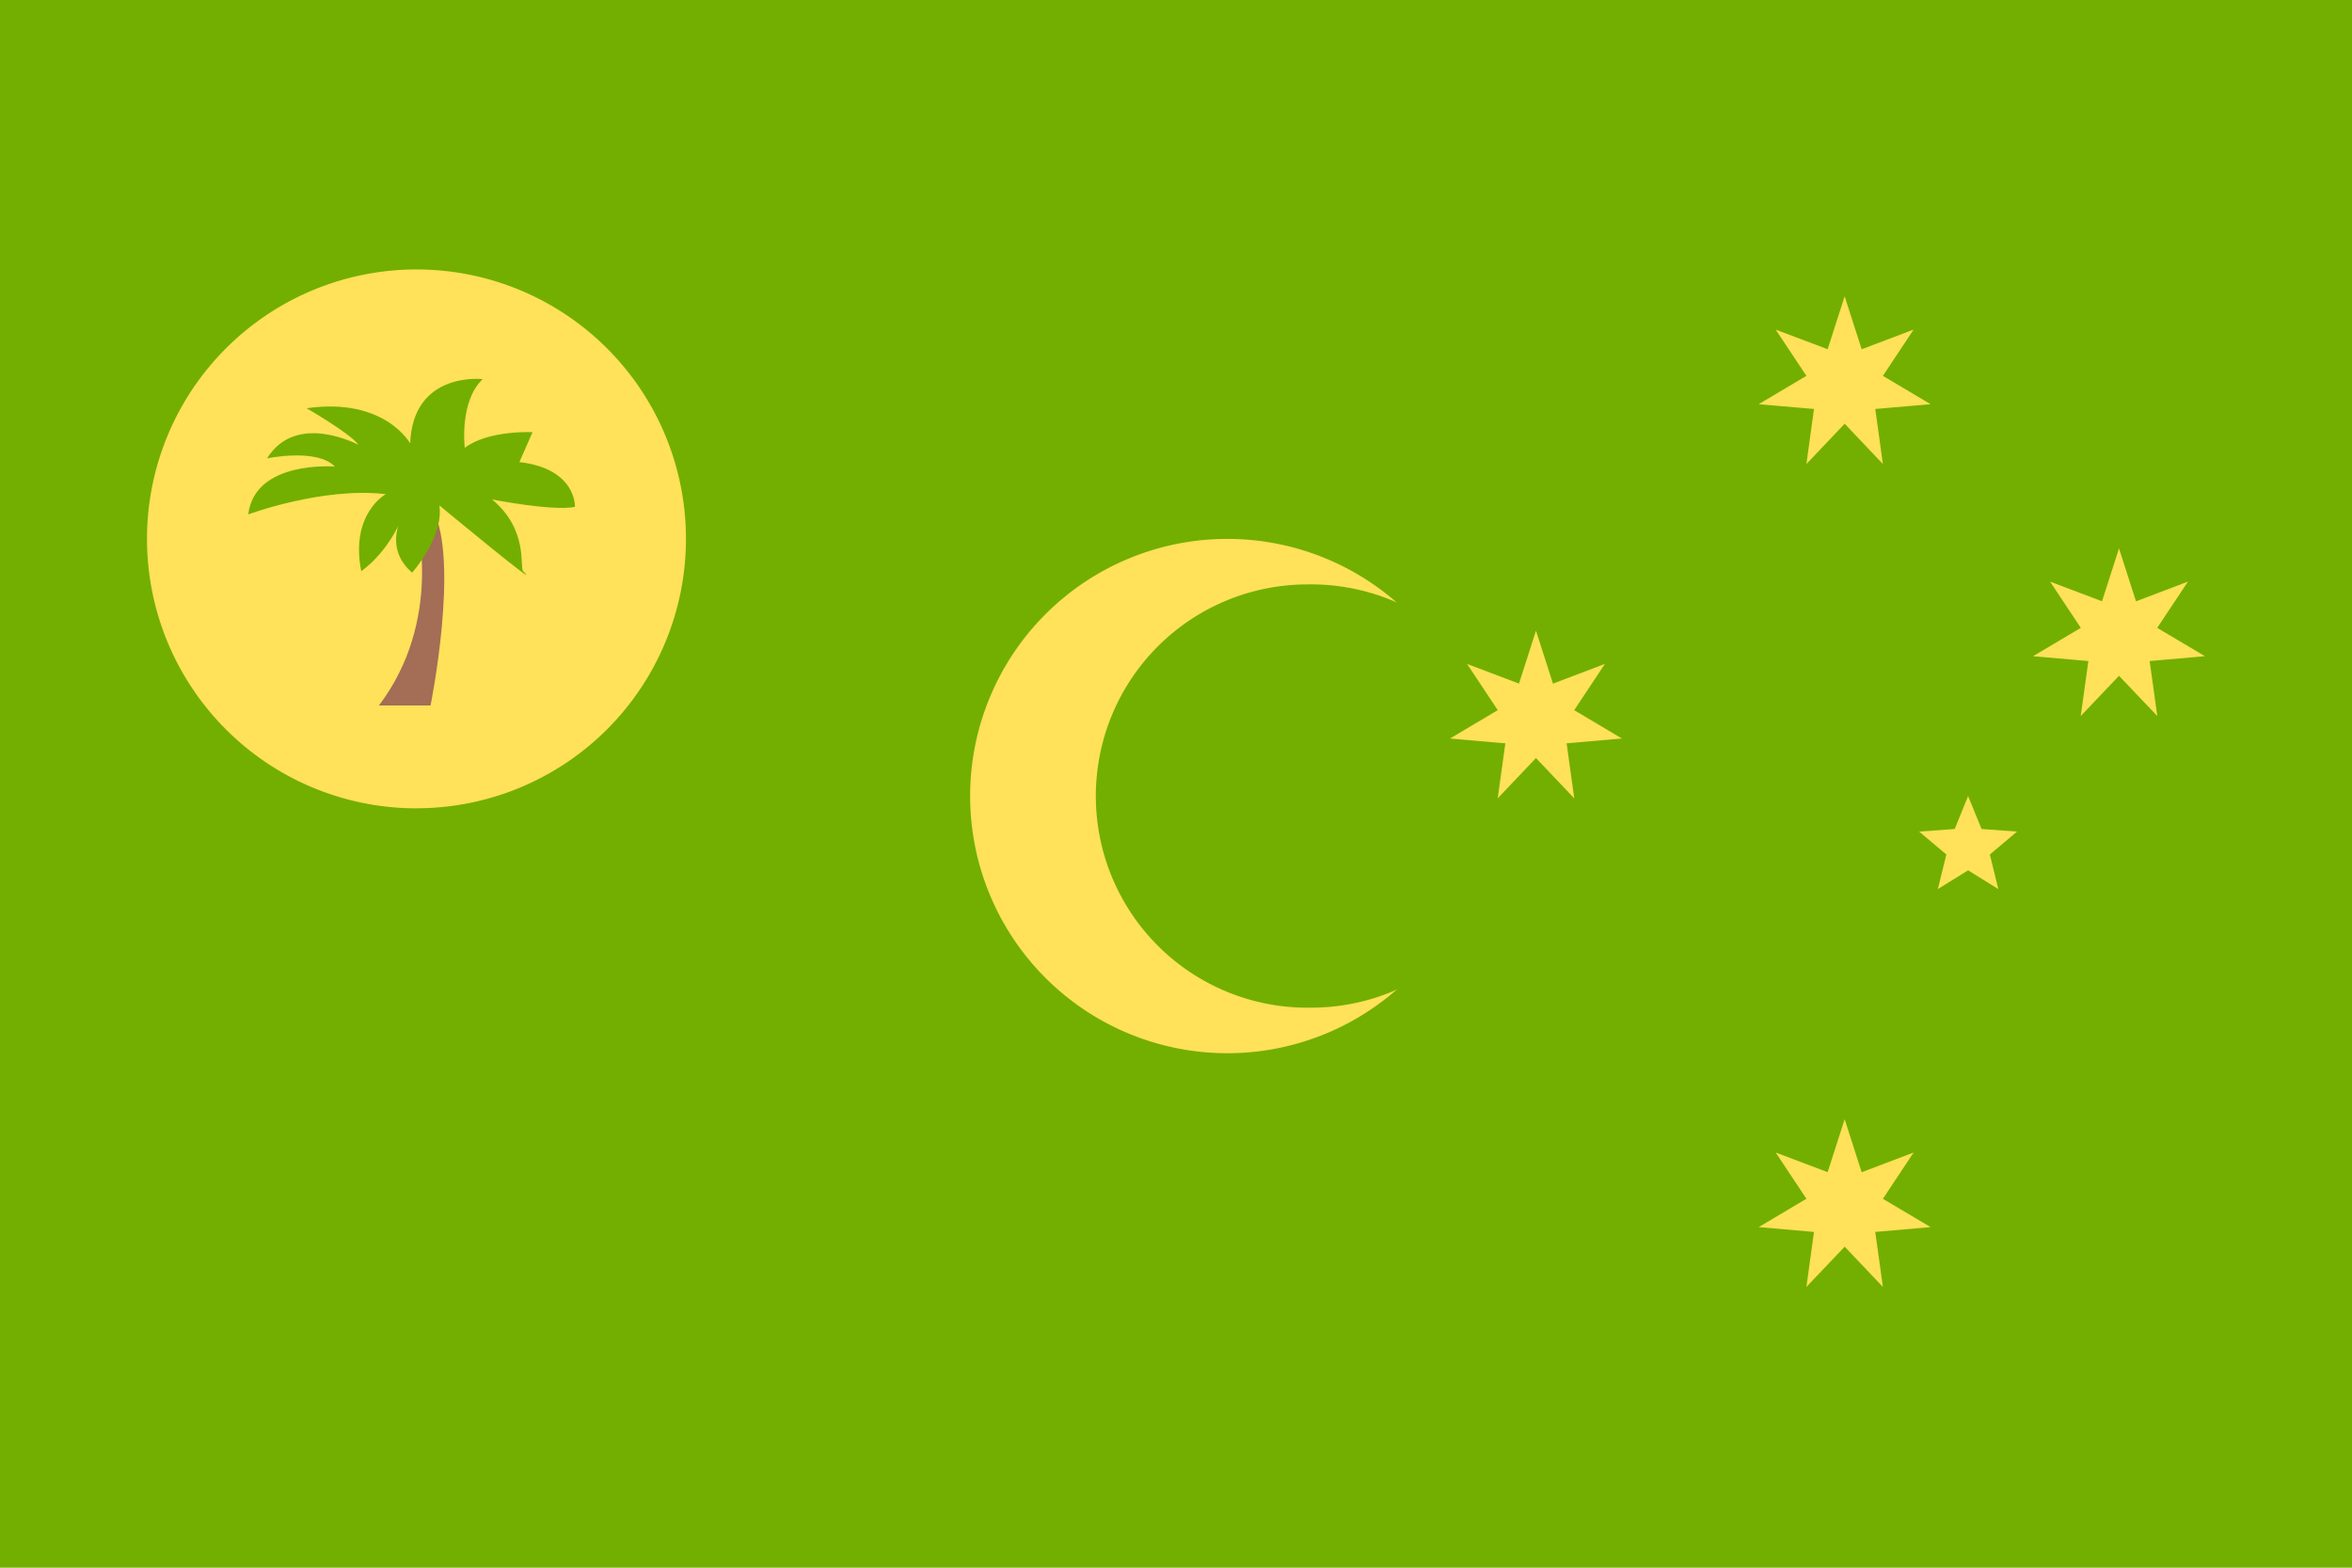
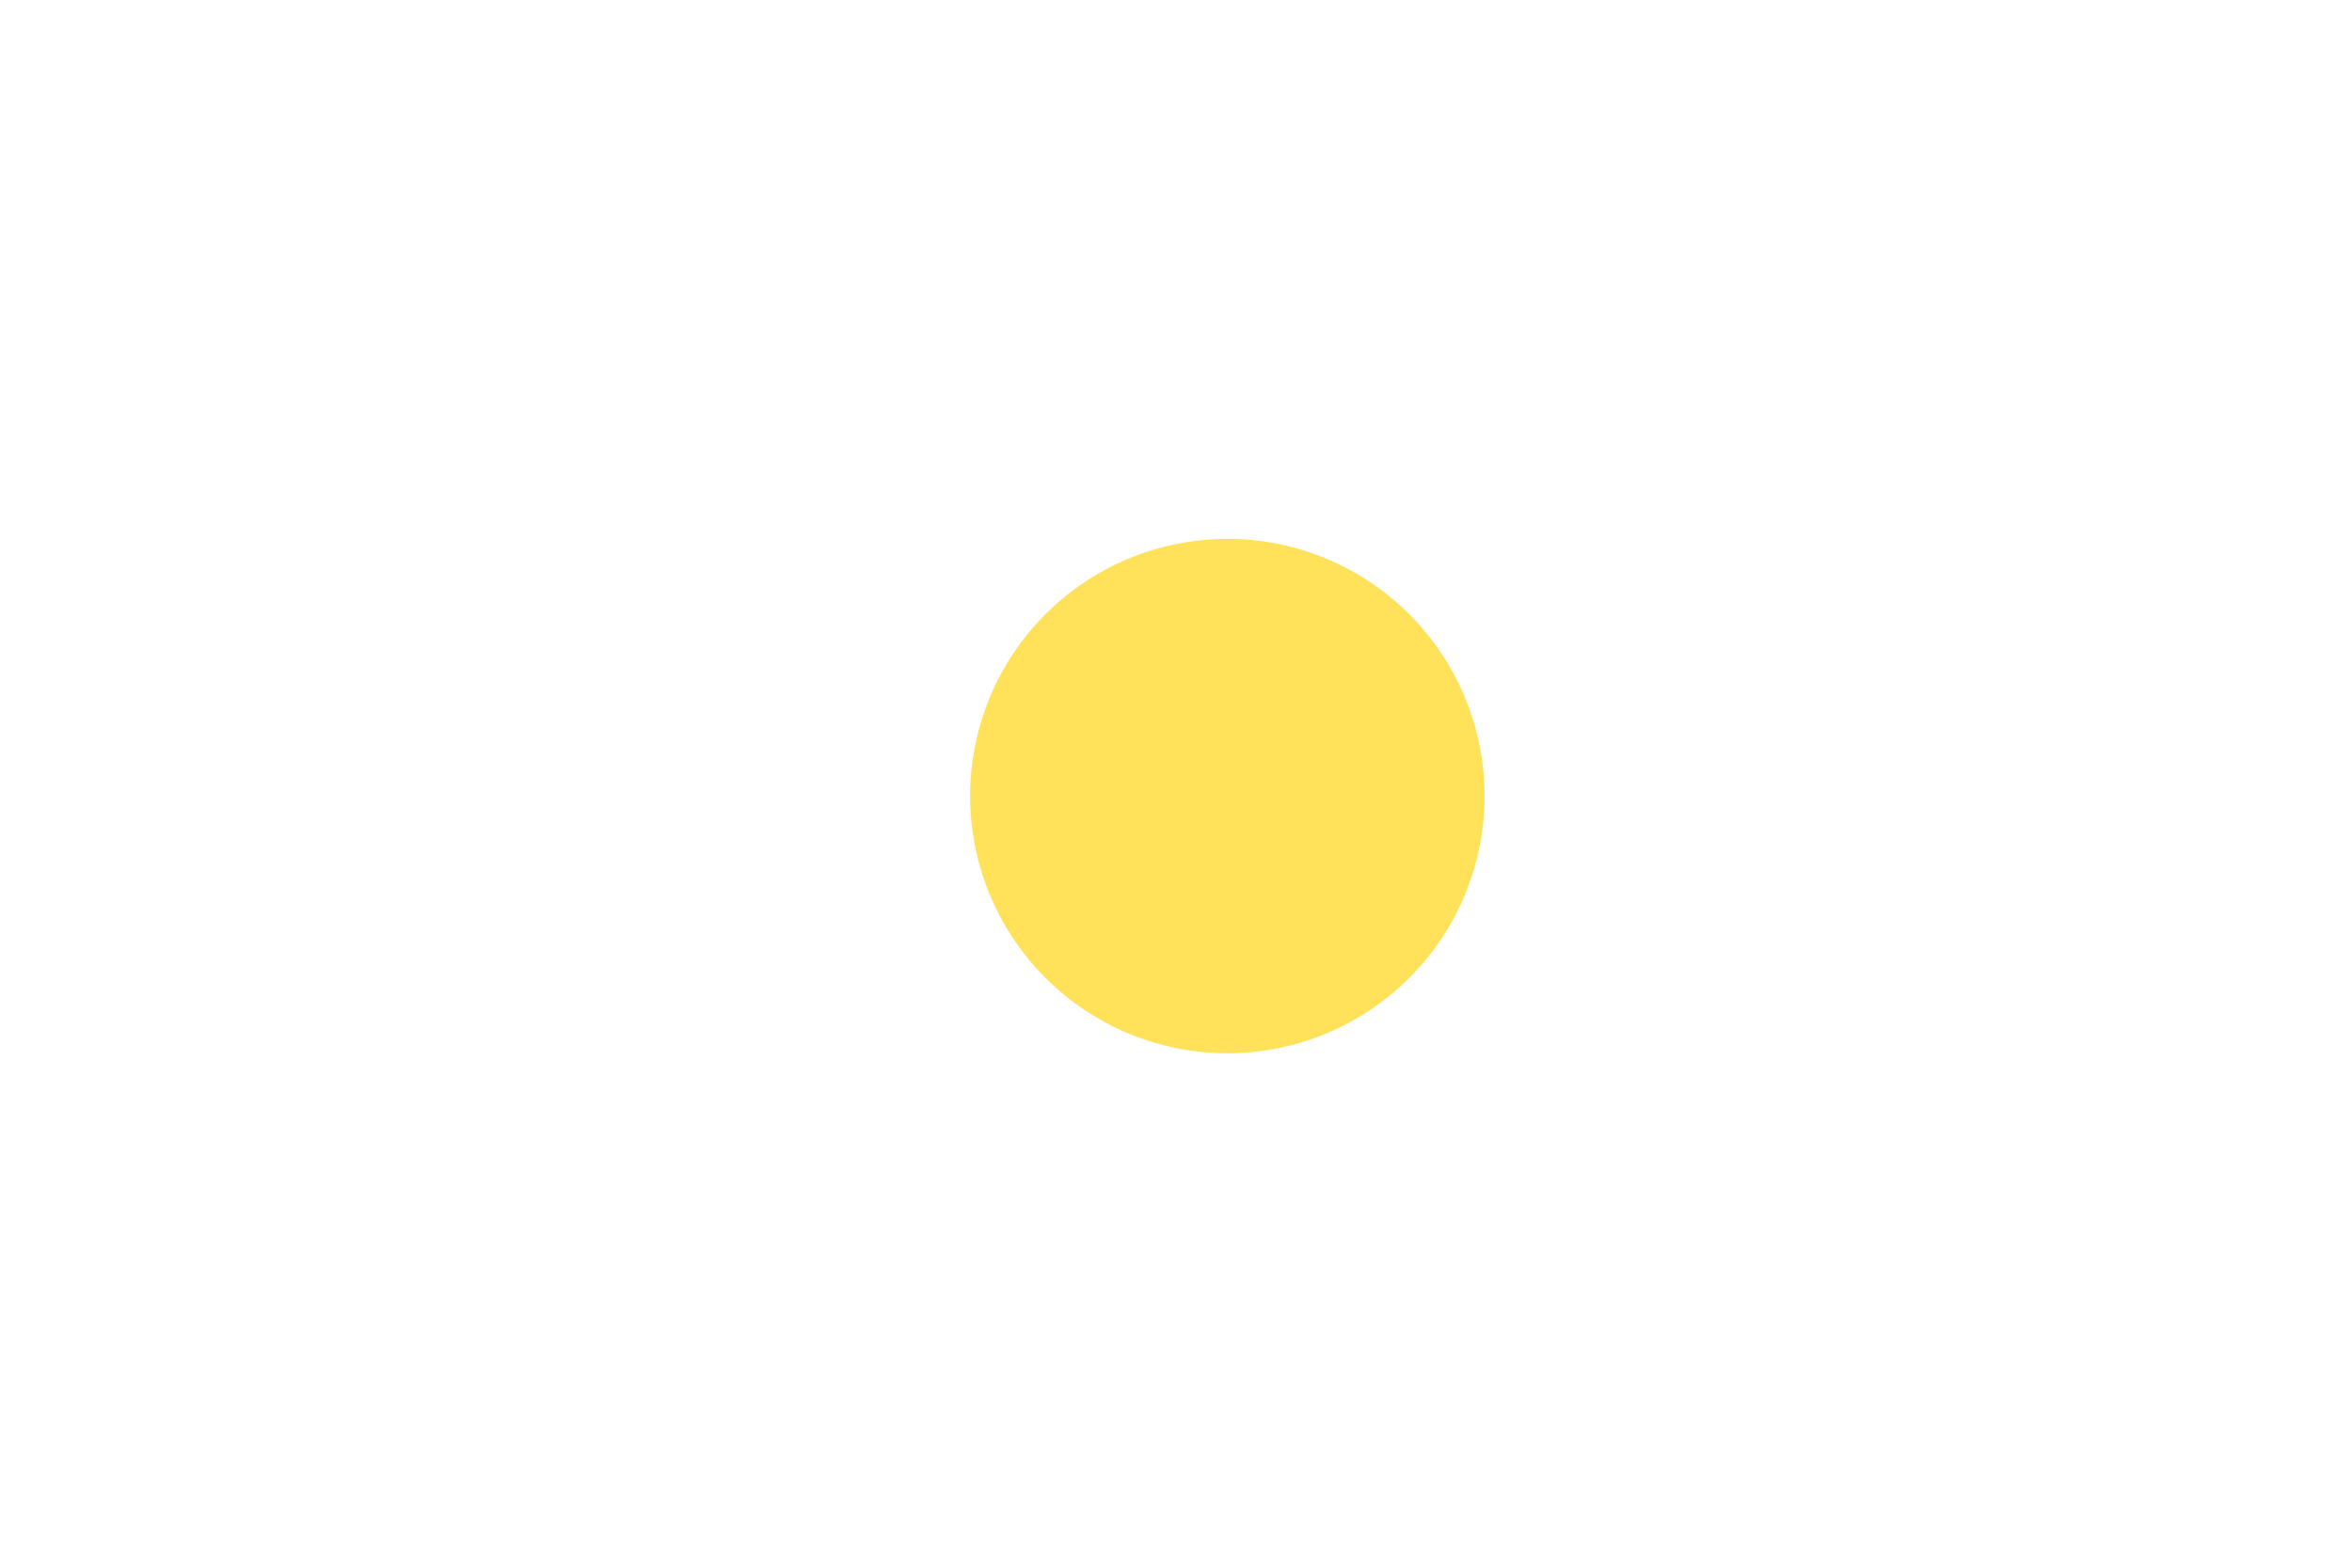
<svg xmlns="http://www.w3.org/2000/svg" width="18" height="12" fill="none" viewBox="0 0 36 24">
-   <path fill="#73AF00" d="M36 0H0v24h36V0Z" />
  <path fill="#FFE15A" d="M18.786 16.124a3.937 3.937 0 1 0 0-7.874 3.937 3.937 0 0 0 0 7.874Z" />
-   <path fill="#73AF00" d="M20.013 15.426a3.24 3.24 0 1 0 0-6.479 3.24 3.24 0 0 0 0 6.48Z" />
-   <path fill="#FFE15A" d="M6.375 12.374a4.124 4.124 0 1 0 0-8.249 4.124 4.124 0 0 0 0 8.25ZM28.235 17.136l.26.81.795-.302-.47.709.73.433-.847.074.117.842-.585-.616-.586.616.116-.842-.846-.074.73-.434-.47-.708.795.301.26-.809ZM30.124 12.187l.206.504.543.04-.416.351.13.53-.463-.288-.463.287.13-.529-.416-.351.544-.04.205-.504ZM23.51 9.656l.26.81.795-.302-.47.708.731.434-.847.074.117.842-.586-.617-.586.617.117-.842-.847-.074.731-.434-.47-.708.795.301.26-.81ZM32.434 8.396l.26.81.795-.302-.47.708.731.434-.847.074.117.842-.586-.616-.586.616.117-.842-.847-.074.731-.434-.47-.708.795.301.26-.81ZM28.235 4.538l.26.809.795-.301-.47.708.73.434-.847.073.117.843-.585-.617-.586.617.116-.843-.846-.073.73-.434-.47-.708.795.3.26-.808Z" />
-   <path fill="#A36D56" d="M5.8 10.8h.79s.448-2.21.035-3l-.25.178s.412 1.52-.575 2.822Z" />
-   <path fill="#73AF00" d="M5.904 7.566s-.548.297-.375 1.178c0 0 .418-.274.649-.88 0 0-.332.503.13.903 0 0 .489-.55.417-1.03 0 0 1.629 1.35 1.282 1.007-.057-.057.087-.63-.475-1.098 0 0 .922.183 1.268.114 0 0 .029-.583-.85-.686l.201-.458s-.677-.034-1.037.24c0 0-.087-.709.274-1.052 0 0-1.067-.126-1.11.984 0 0-.389-.71-1.585-.538 0 0 .677.39.793.56 0 0-.951-.514-1.398.207 0 0 .764-.16 1.038.126 0 0-1.225-.103-1.326.732 0 0 1.138-.424 2.104-.31Z" />
</svg>